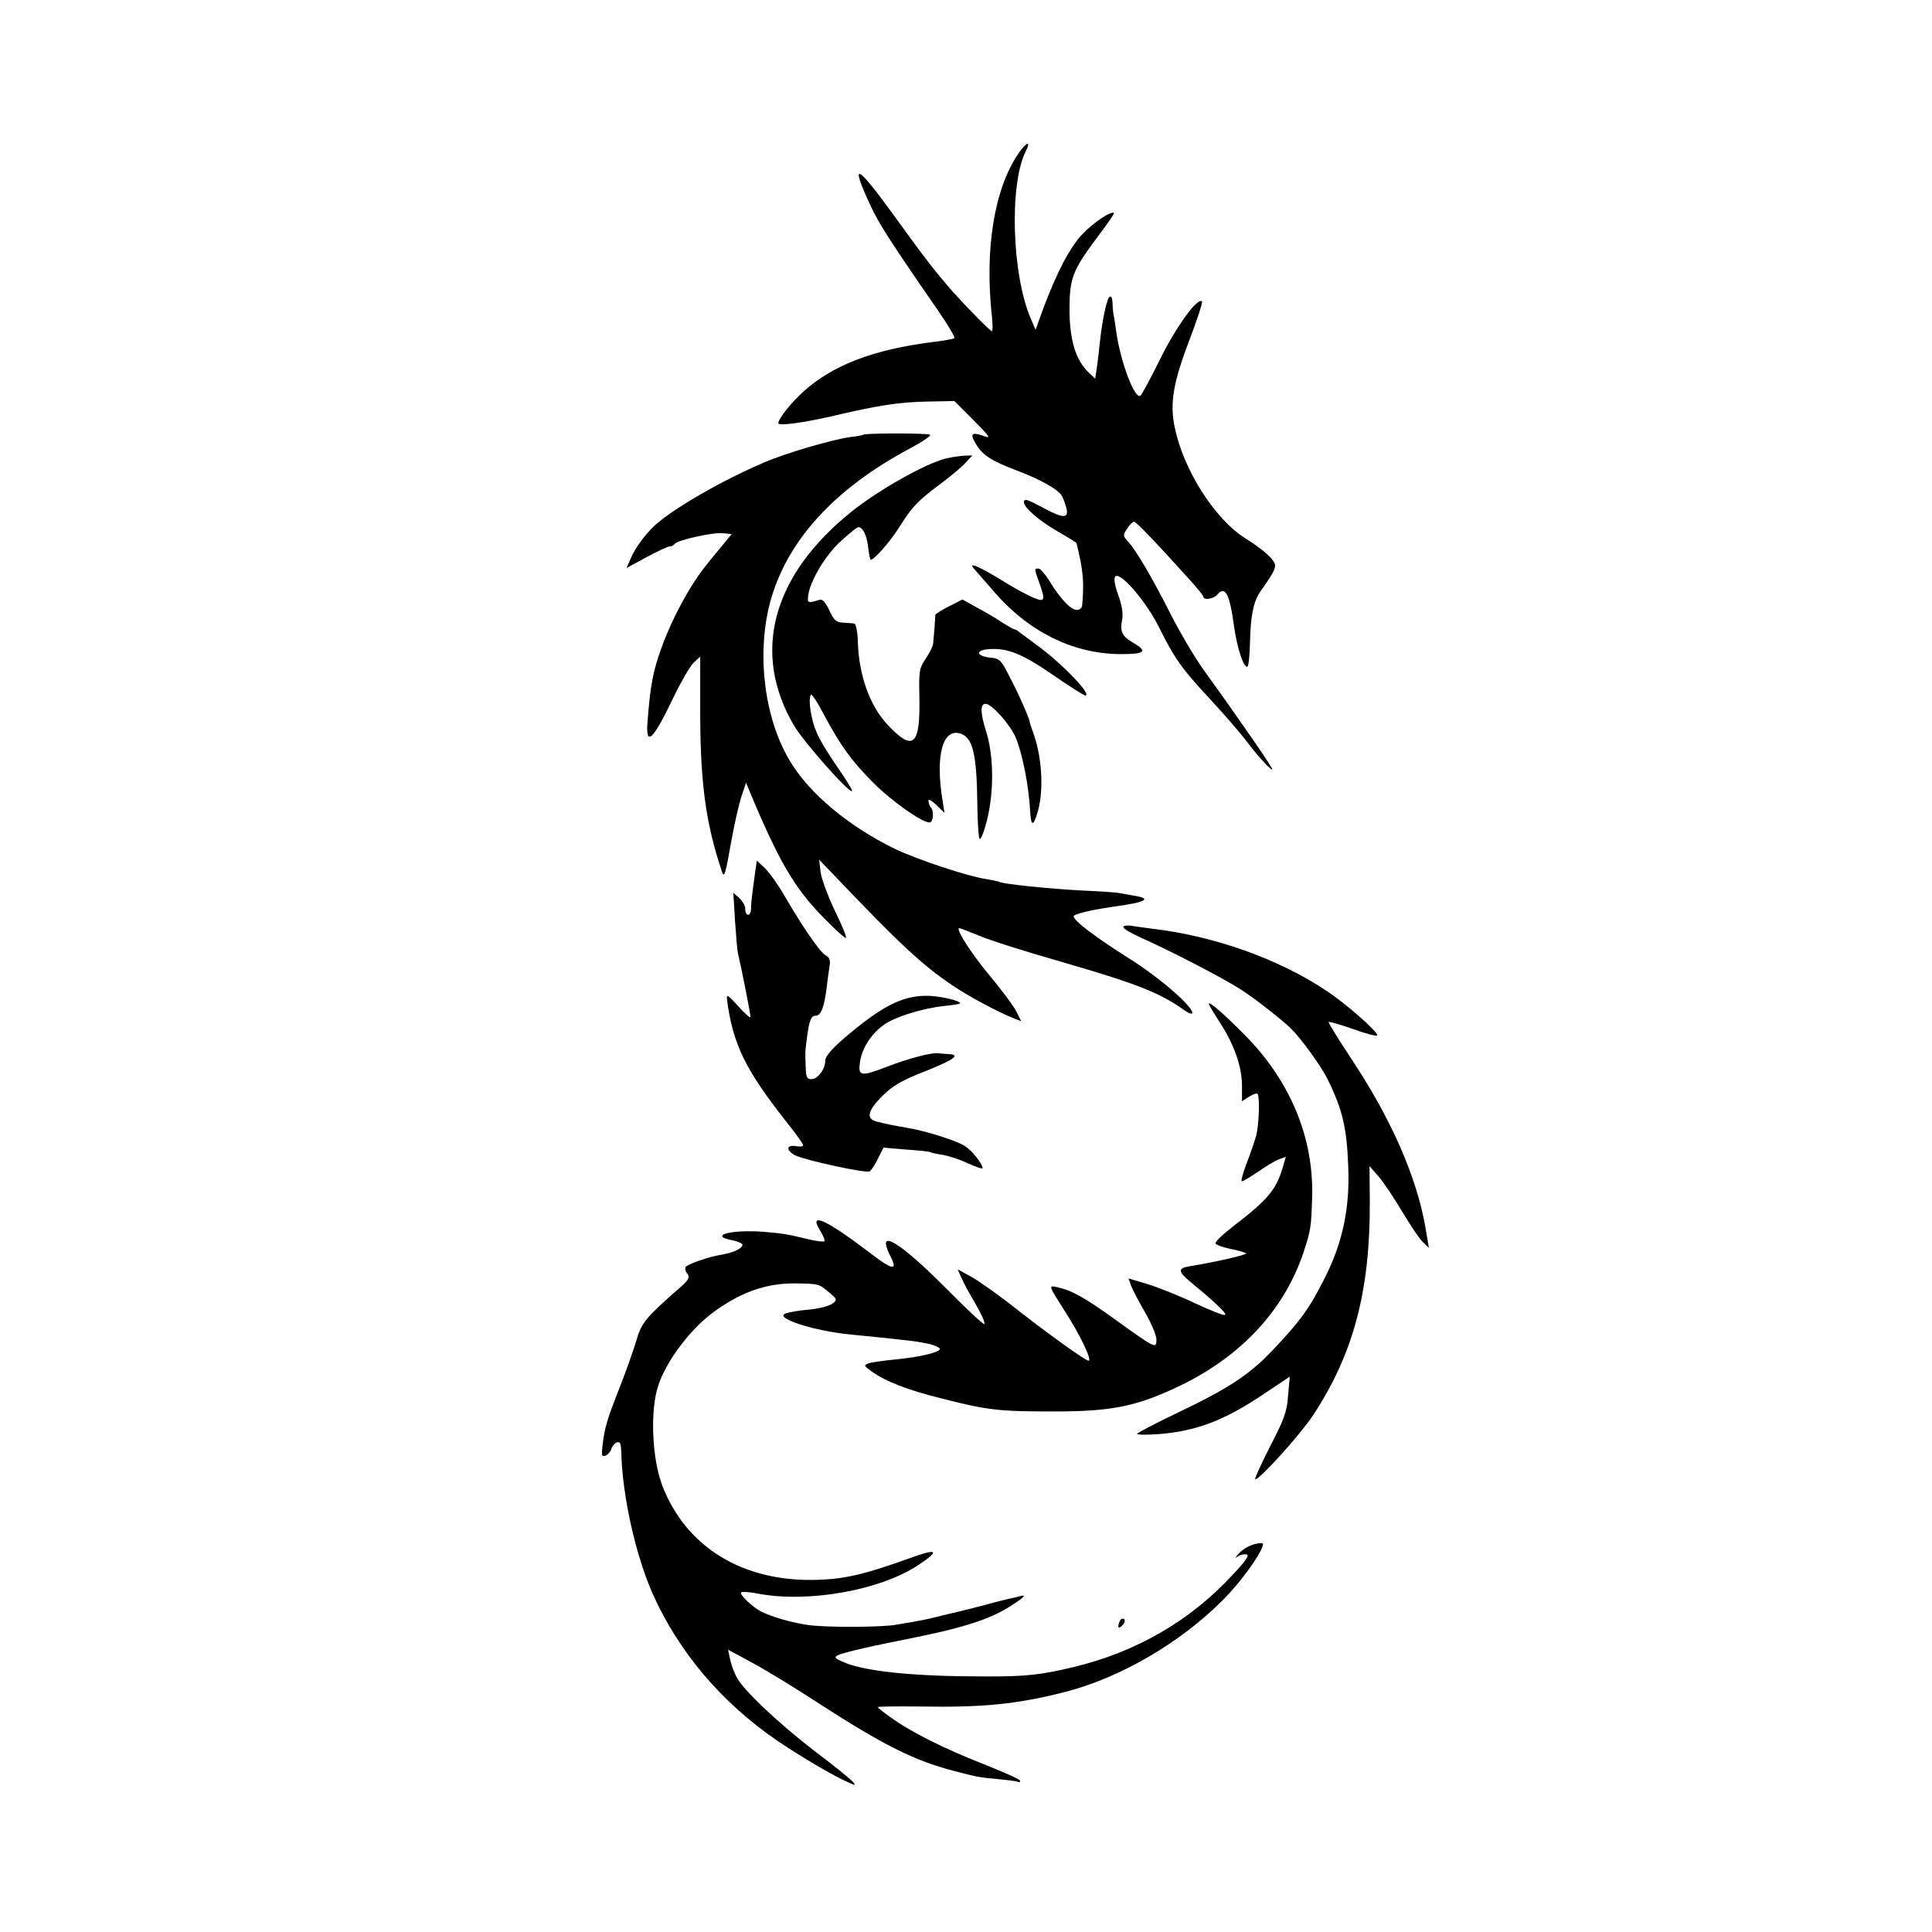
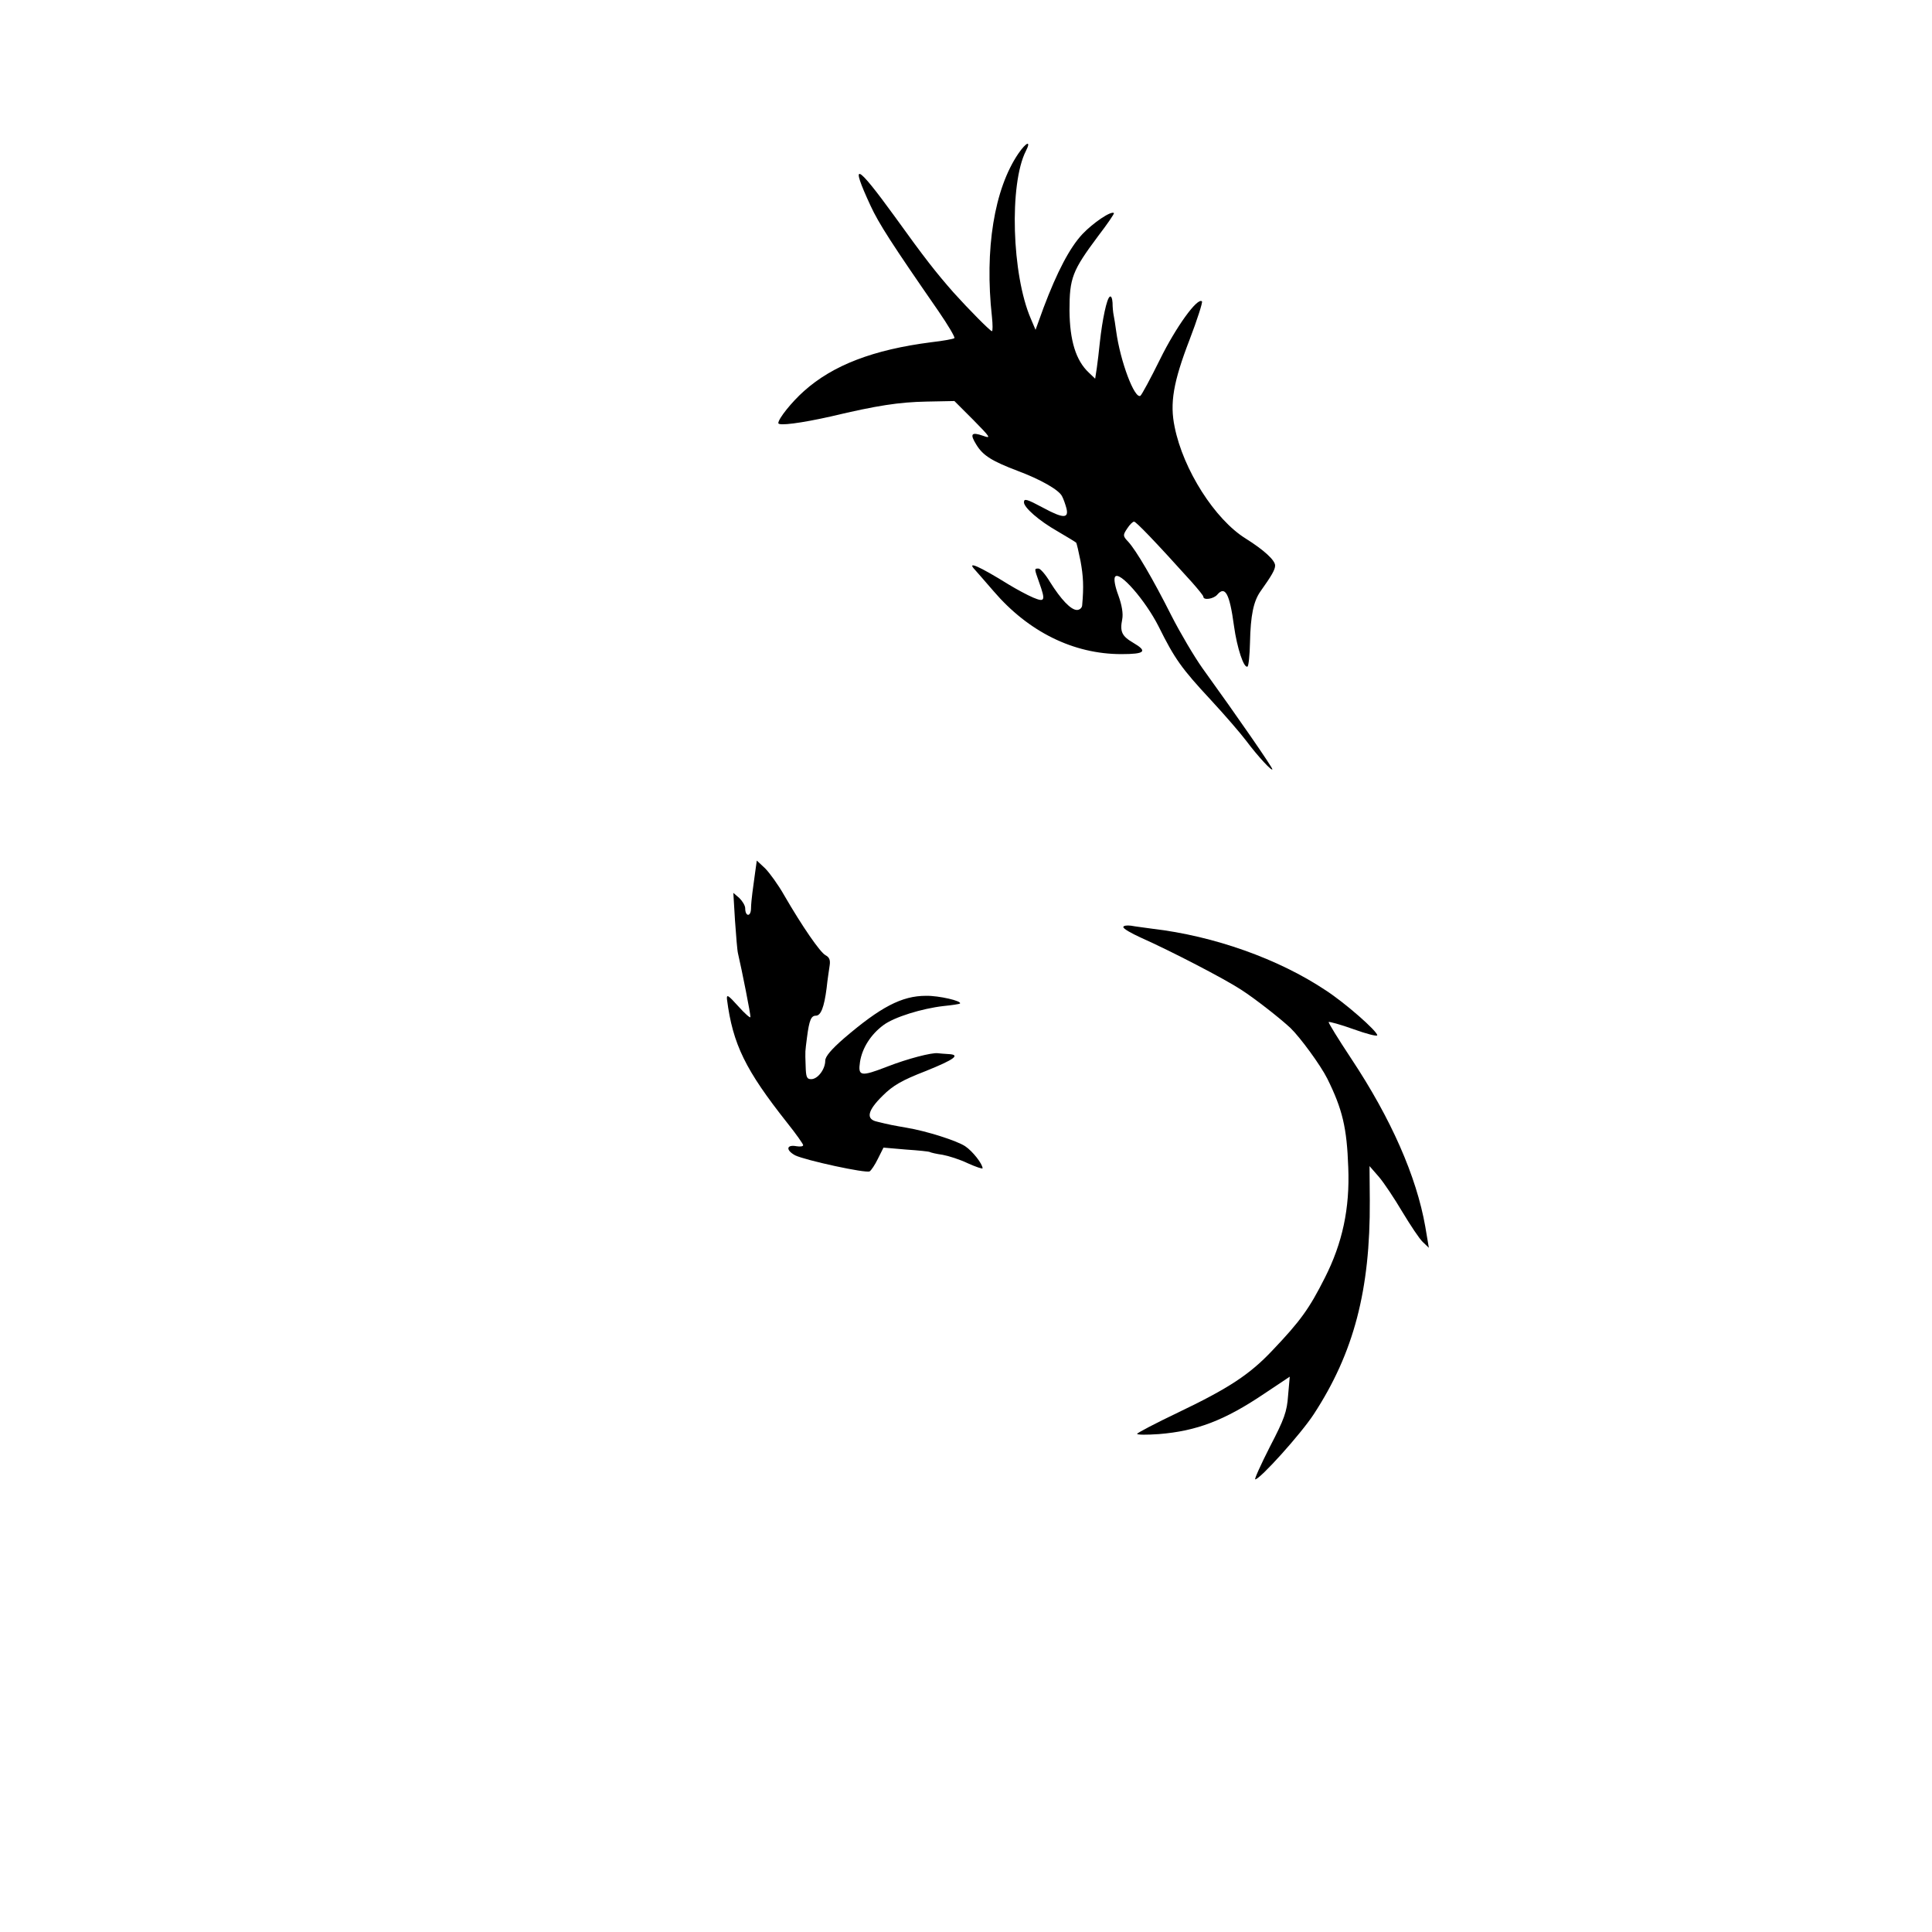
<svg xmlns="http://www.w3.org/2000/svg" version="1.0" width="700pt" height="700pt" viewBox="0 0 700 700" preserveAspectRatio="xMidYMid meet">
  <g transform="translate(0,700) scale(0.1,-0.1)" fill="#000000" stroke="none">
    <path d="M3690 6444 c-88 -129 -123 -348 -96 -592 3 -28 3 -52 0 -52 -6 0 -85 80 -139 140 -65 74 -105 125 -215 278 -138 190 -162 201 -86 37 30 -65 77 -138 246 -382 35 -51 61 -95 58 -98 -2 -3 -40 -10 -84 -15 -210 -27 -356 -83 -461 -177 -44 -39 -93 -100 -93 -116 0 -11 83 0 190 24 168 40 247 52 347 54 l101 2 69 -69 c62 -63 65 -68 35 -57 -43 15 -49 7 -24 -33 24 -39 57 -59 149 -94 83 -31 150 -69 161 -92 5 -9 12 -29 16 -44 9 -37 -12 -37 -84 2 -60 32 -70 35 -70 20 0 -19 55 -67 120 -104 36 -21 67 -40 69 -42 2 -2 9 -32 16 -67 10 -55 12 -92 6 -159 0 -10 -9 -18 -19 -18 -22 0 -58 38 -98 102 -16 27 -35 48 -41 48 -16 0 -16 1 2 -50 24 -67 21 -73 -22 -55 -21 9 -60 30 -88 47 -108 67 -154 87 -123 54 7 -8 38 -43 68 -78 126 -147 289 -228 463 -228 86 0 96 10 43 41 -41 24 -49 40 -40 85 4 21 -1 51 -14 87 -12 32 -17 59 -12 67 15 24 110 -85 158 -180 58 -117 83 -152 189 -266 50 -54 108 -121 129 -149 42 -56 94 -112 94 -102 0 7 -124 187 -254 367 -29 41 -80 127 -112 190 -67 133 -127 235 -156 267 -20 21 -20 24 -4 48 9 14 20 25 25 25 7 0 74 -69 210 -220 22 -25 41 -48 41 -52 0 -14 37 -8 50 7 29 34 45 5 61 -113 11 -80 36 -155 49 -147 4 2 8 42 9 87 2 99 13 149 37 184 42 59 54 80 54 95 0 19 -40 56 -107 98 -111 69 -226 249 -257 404 -18 86 -5 163 54 316 28 73 48 136 45 139 -16 16 -95 -94 -152 -210 -34 -69 -66 -128 -71 -132 -21 -13 -73 124 -88 235 -3 22 -7 48 -9 57 -2 9 -4 30 -4 45 -1 16 -5 26 -10 22 -11 -6 -27 -83 -36 -165 -3 -30 -8 -72 -11 -93 l-6 -39 -23 22 c-47 44 -69 116 -70 225 0 118 10 144 104 270 33 43 59 81 57 83 -10 9 -75 -35 -114 -76 -46 -49 -92 -137 -141 -267 l-29 -80 -17 40 c-69 159 -79 488 -18 608 20 39 2 33 -27 -9z" />
-     <path d="M3128 5425 c-2 -2 -24 -6 -50 -9 -64 -9 -229 -57 -308 -91 -153 -65 -330 -167 -398 -229 -35 -33 -72 -83 -87 -120 l-15 -34 72 39 c39 21 77 39 84 39 7 0 15 4 18 9 9 14 139 43 175 39 l32 -3 -41 -50 c-23 -27 -47 -57 -53 -65 -59 -74 -122 -191 -160 -296 -31 -85 -41 -138 -51 -271 -7 -90 20 -65 93 88 28 58 61 115 74 128 l24 22 0 -173 c-1 -277 18 -425 79 -607 8 -24 13 -7 33 108 11 62 28 136 37 164 l17 51 12 -29 c107 -256 163 -352 268 -459 42 -43 79 -77 82 -74 3 3 -15 48 -41 100 -25 53 -48 115 -51 139 l-5 44 53 -55 c239 -251 320 -326 428 -399 58 -40 171 -100 225 -121 l26 -10 -19 38 c-11 20 -54 78 -95 127 -63 75 -120 163 -112 172 1 2 34 -11 73 -27 39 -17 173 -59 299 -95 270 -78 356 -112 442 -173 17 -13 32 -18 32 -12 0 25 -121 130 -230 198 -119 75 -200 136 -200 152 0 8 61 23 145 35 118 16 141 29 73 40 -24 4 -50 9 -58 10 -8 2 -71 6 -140 9 -118 7 -278 23 -290 31 -3 2 -24 6 -47 10 -67 10 -251 71 -332 110 -167 82 -308 199 -379 318 -92 153 -121 382 -73 570 59 225 232 416 513 565 43 23 73 44 68 47 -9 6 -236 6 -242 0z" />
-     <path d="M3428 5339 c-72 -17 -245 -114 -343 -193 -288 -231 -363 -512 -208 -775 36 -61 201 -247 210 -237 3 2 -21 40 -51 84 -31 44 -66 101 -77 128 -20 45 -32 119 -21 137 2 5 24 -27 47 -72 63 -117 100 -167 179 -247 67 -67 176 -144 204 -144 13 0 17 42 5 54 -4 3 -8 14 -9 22 -2 11 7 7 28 -12 l30 -29 -7 45 c-27 164 1 266 68 241 42 -16 56 -76 58 -252 1 -64 4 -121 8 -128 4 -6 16 24 27 67 26 105 25 235 -4 325 -20 64 -21 97 -1 97 22 0 89 -75 109 -122 24 -57 47 -173 52 -261 3 -63 12 -65 29 -4 21 77 14 191 -15 275 -8 23 -15 43 -15 45 2 6 -39 101 -71 161 -32 64 -38 70 -69 73 -54 5 -59 27 -9 31 68 5 121 -16 234 -94 59 -41 112 -74 116 -74 27 0 -79 111 -165 175 -34 25 -67 50 -74 55 -7 6 -15 10 -18 10 -3 0 -22 11 -43 24 -20 14 -61 38 -91 54 l-54 30 -49 -25 c-26 -13 -48 -27 -49 -31 0 -4 -2 -25 -3 -47 -2 -22 -4 -47 -5 -56 0 -9 -12 -33 -26 -54 -24 -35 -26 -45 -24 -139 4 -178 -22 -201 -115 -102 -65 69 -105 181 -108 304 -1 34 -7 63 -13 63 -5 1 -23 2 -40 3 -25 1 -33 8 -50 44 -13 29 -25 42 -35 39 -43 -13 -45 -12 -42 13 5 52 62 148 118 199 31 28 59 51 64 51 16 0 30 -28 35 -70 3 -24 7 -45 9 -47 7 -8 67 59 101 112 49 78 66 97 150 160 39 29 81 64 94 79 l24 26 -29 -1 c-16 -1 -46 -5 -66 -10z" />
    <path d="M2736 3839 c-3 -24 -8 -57 -10 -74 -2 -16 -5 -43 -5 -58 -1 -30 -21 -28 -21 2 0 10 -10 26 -21 37 l-22 19 6 -100 c4 -55 8 -109 11 -120 14 -60 46 -221 45 -230 0 -5 -20 12 -44 39 -37 41 -43 45 -41 25 21 -163 67 -256 218 -447 32 -40 58 -77 58 -81 0 -5 -11 -6 -24 -4 -37 7 -40 -14 -5 -33 37 -18 257 -66 270 -58 5 3 19 23 30 46 l20 40 81 -7 c45 -3 84 -7 87 -9 3 -2 24 -7 46 -10 22 -4 63 -17 92 -31 29 -13 53 -21 53 -18 0 16 -36 62 -63 80 -30 20 -140 55 -212 67 -16 3 -41 7 -55 10 -14 3 -37 8 -52 12 -42 9 -35 40 20 94 37 37 70 56 155 89 107 43 129 60 82 62 -14 1 -31 2 -37 3 -22 3 -110 -20 -182 -48 -98 -38 -108 -36 -100 17 8 50 39 99 85 133 39 29 139 60 218 69 30 3 57 7 59 9 9 9 -77 29 -123 28 -88 0 -165 -41 -297 -154 -46 -40 -68 -66 -68 -81 0 -31 -27 -67 -51 -67 -16 0 -19 8 -20 48 -2 58 -2 48 5 104 8 62 15 78 32 78 18 0 30 30 39 100 3 30 9 67 11 82 3 19 -1 30 -15 37 -20 11 -84 104 -149 216 -22 39 -54 83 -70 99 l-30 28 -6 -43z" />
    <path d="M4070 3641 c0 -6 28 -22 63 -38 108 -48 303 -149 364 -189 50 -32 144 -106 179 -139 36 -35 109 -135 133 -183 55 -111 71 -178 76 -322 6 -148 -21 -274 -85 -400 -56 -111 -88 -156 -190 -263 -82 -87 -158 -137 -342 -225 -82 -39 -148 -74 -148 -77 0 -4 35 -4 79 -1 136 11 237 49 381 146 l93 62 -6 -68 c-4 -59 -14 -86 -66 -186 -33 -65 -57 -118 -53 -118 17 0 165 164 212 236 145 222 205 450 203 774 l-1 125 34 -39 c18 -21 56 -78 85 -127 29 -48 62 -98 74 -109 l22 -21 -13 77 c-32 182 -124 391 -268 608 -47 71 -84 131 -82 133 2 2 43 -9 90 -26 47 -17 86 -27 86 -22 0 15 -116 117 -187 163 -171 114 -405 197 -628 223 -27 4 -62 8 -77 11 -16 2 -28 0 -28 -5z" />
-     <path d="M4380 3363 c0 -4 18 -34 40 -68 52 -80 80 -160 80 -230 l0 -55 25 16 c14 9 28 14 31 11 9 -9 6 -113 -5 -153 -6 -22 -22 -67 -35 -101 -13 -35 -21 -63 -16 -63 4 0 31 16 59 35 28 20 62 40 76 45 l24 9 -13 -44 c-23 -76 -55 -114 -174 -205 -39 -30 -70 -59 -68 -65 1 -5 26 -14 54 -20 28 -5 53 -13 57 -16 5 -5 -112 -32 -200 -46 -49 -8 -49 -18 0 -59 91 -75 130 -113 124 -118 -3 -4 -53 16 -111 43 -57 27 -135 58 -172 69 l-67 20 7 -21 c4 -12 26 -56 50 -97 24 -41 44 -87 44 -103 0 -35 -2 -34 -152 74 -111 80 -157 105 -211 116 -28 6 -28 5 32 -89 55 -85 99 -178 85 -178 -11 0 -142 94 -256 183 -64 51 -140 105 -167 120 l-51 28 12 -28 c7 -15 20 -41 30 -58 42 -71 59 -107 54 -112 -3 -3 -65 55 -138 129 -132 133 -218 197 -218 163 0 -9 7 -30 16 -46 29 -56 8 -52 -81 17 -152 115 -215 144 -175 78 12 -19 20 -38 17 -41 -3 -3 -28 0 -54 6 -82 20 -96 22 -166 28 -118 9 -203 -14 -112 -31 19 -4 35 -11 35 -16 0 -13 -31 -28 -71 -35 -50 -8 -128 -35 -135 -46 -3 -6 0 -17 7 -25 10 -13 4 -23 -42 -62 -107 -94 -126 -117 -143 -178 -10 -33 -36 -108 -60 -169 -46 -117 -55 -145 -63 -213 -4 -35 -3 -41 11 -36 8 3 18 14 21 24 3 10 12 21 20 24 12 4 15 -4 16 -37 4 -157 52 -372 114 -512 94 -210 249 -394 453 -533 86 -58 199 -125 256 -150 26 -12 28 -11 16 2 -7 9 -67 58 -134 108 -133 102 -265 226 -288 273 -9 17 -19 45 -23 64 l-7 34 83 -45 c46 -24 154 -90 240 -146 236 -153 351 -211 494 -248 84 -22 93 -24 160 -30 33 -3 66 -7 73 -10 7 -2 10 0 7 5 -3 6 -63 32 -133 60 -143 56 -264 117 -334 168 -27 19 -48 36 -48 38 0 2 70 3 156 2 229 -4 352 9 524 53 199 51 417 178 572 334 58 58 127 151 141 190 7 16 4 18 -25 12 -18 -4 -44 -18 -58 -33 -14 -15 -17 -21 -8 -14 9 7 25 11 34 9 12 -2 0 -21 -50 -74 -153 -166 -350 -280 -576 -334 -121 -29 -177 -35 -330 -34 -238 0 -409 17 -489 46 -43 17 -51 22 -37 30 17 9 100 29 221 53 226 44 326 75 405 125 52 33 63 45 33 36 -10 -3 -29 -7 -43 -10 -14 -3 -52 -13 -85 -22 -33 -9 -67 -17 -75 -19 -8 -2 -42 -10 -75 -18 -33 -9 -76 -18 -95 -21 -19 -4 -53 -9 -75 -13 -54 -9 -247 -10 -315 -1 -59 8 -135 30 -172 49 -31 16 -78 60 -73 69 2 4 33 2 67 -5 183 -33 444 15 579 107 77 52 65 59 -39 21 -158 -57 -231 -74 -330 -77 -270 -9 -477 118 -563 343 -37 99 -44 271 -14 361 29 88 113 200 195 262 100 75 195 109 300 108 86 -1 88 -2 122 -31 32 -27 33 -28 13 -43 -11 -8 -49 -18 -85 -21 -36 -3 -74 -10 -84 -14 -42 -16 101 -63 234 -76 214 -21 253 -26 293 -36 21 -6 35 -14 32 -18 -7 -13 -81 -29 -165 -37 -41 -4 -84 -10 -94 -14 -17 -6 -16 -9 12 -29 52 -37 132 -68 258 -99 165 -42 205 -46 404 -46 211 0 300 19 455 93 224 108 380 277 449 487 25 76 27 90 30 194 7 217 -79 423 -243 589 -74 75 -131 125 -131 114z" />
-     <path d="M4056 1124 c-9 -23 -2 -28 13 -10 7 8 8 17 3 20 -6 3 -13 -1 -16 -10z" />
  </g>
</svg>